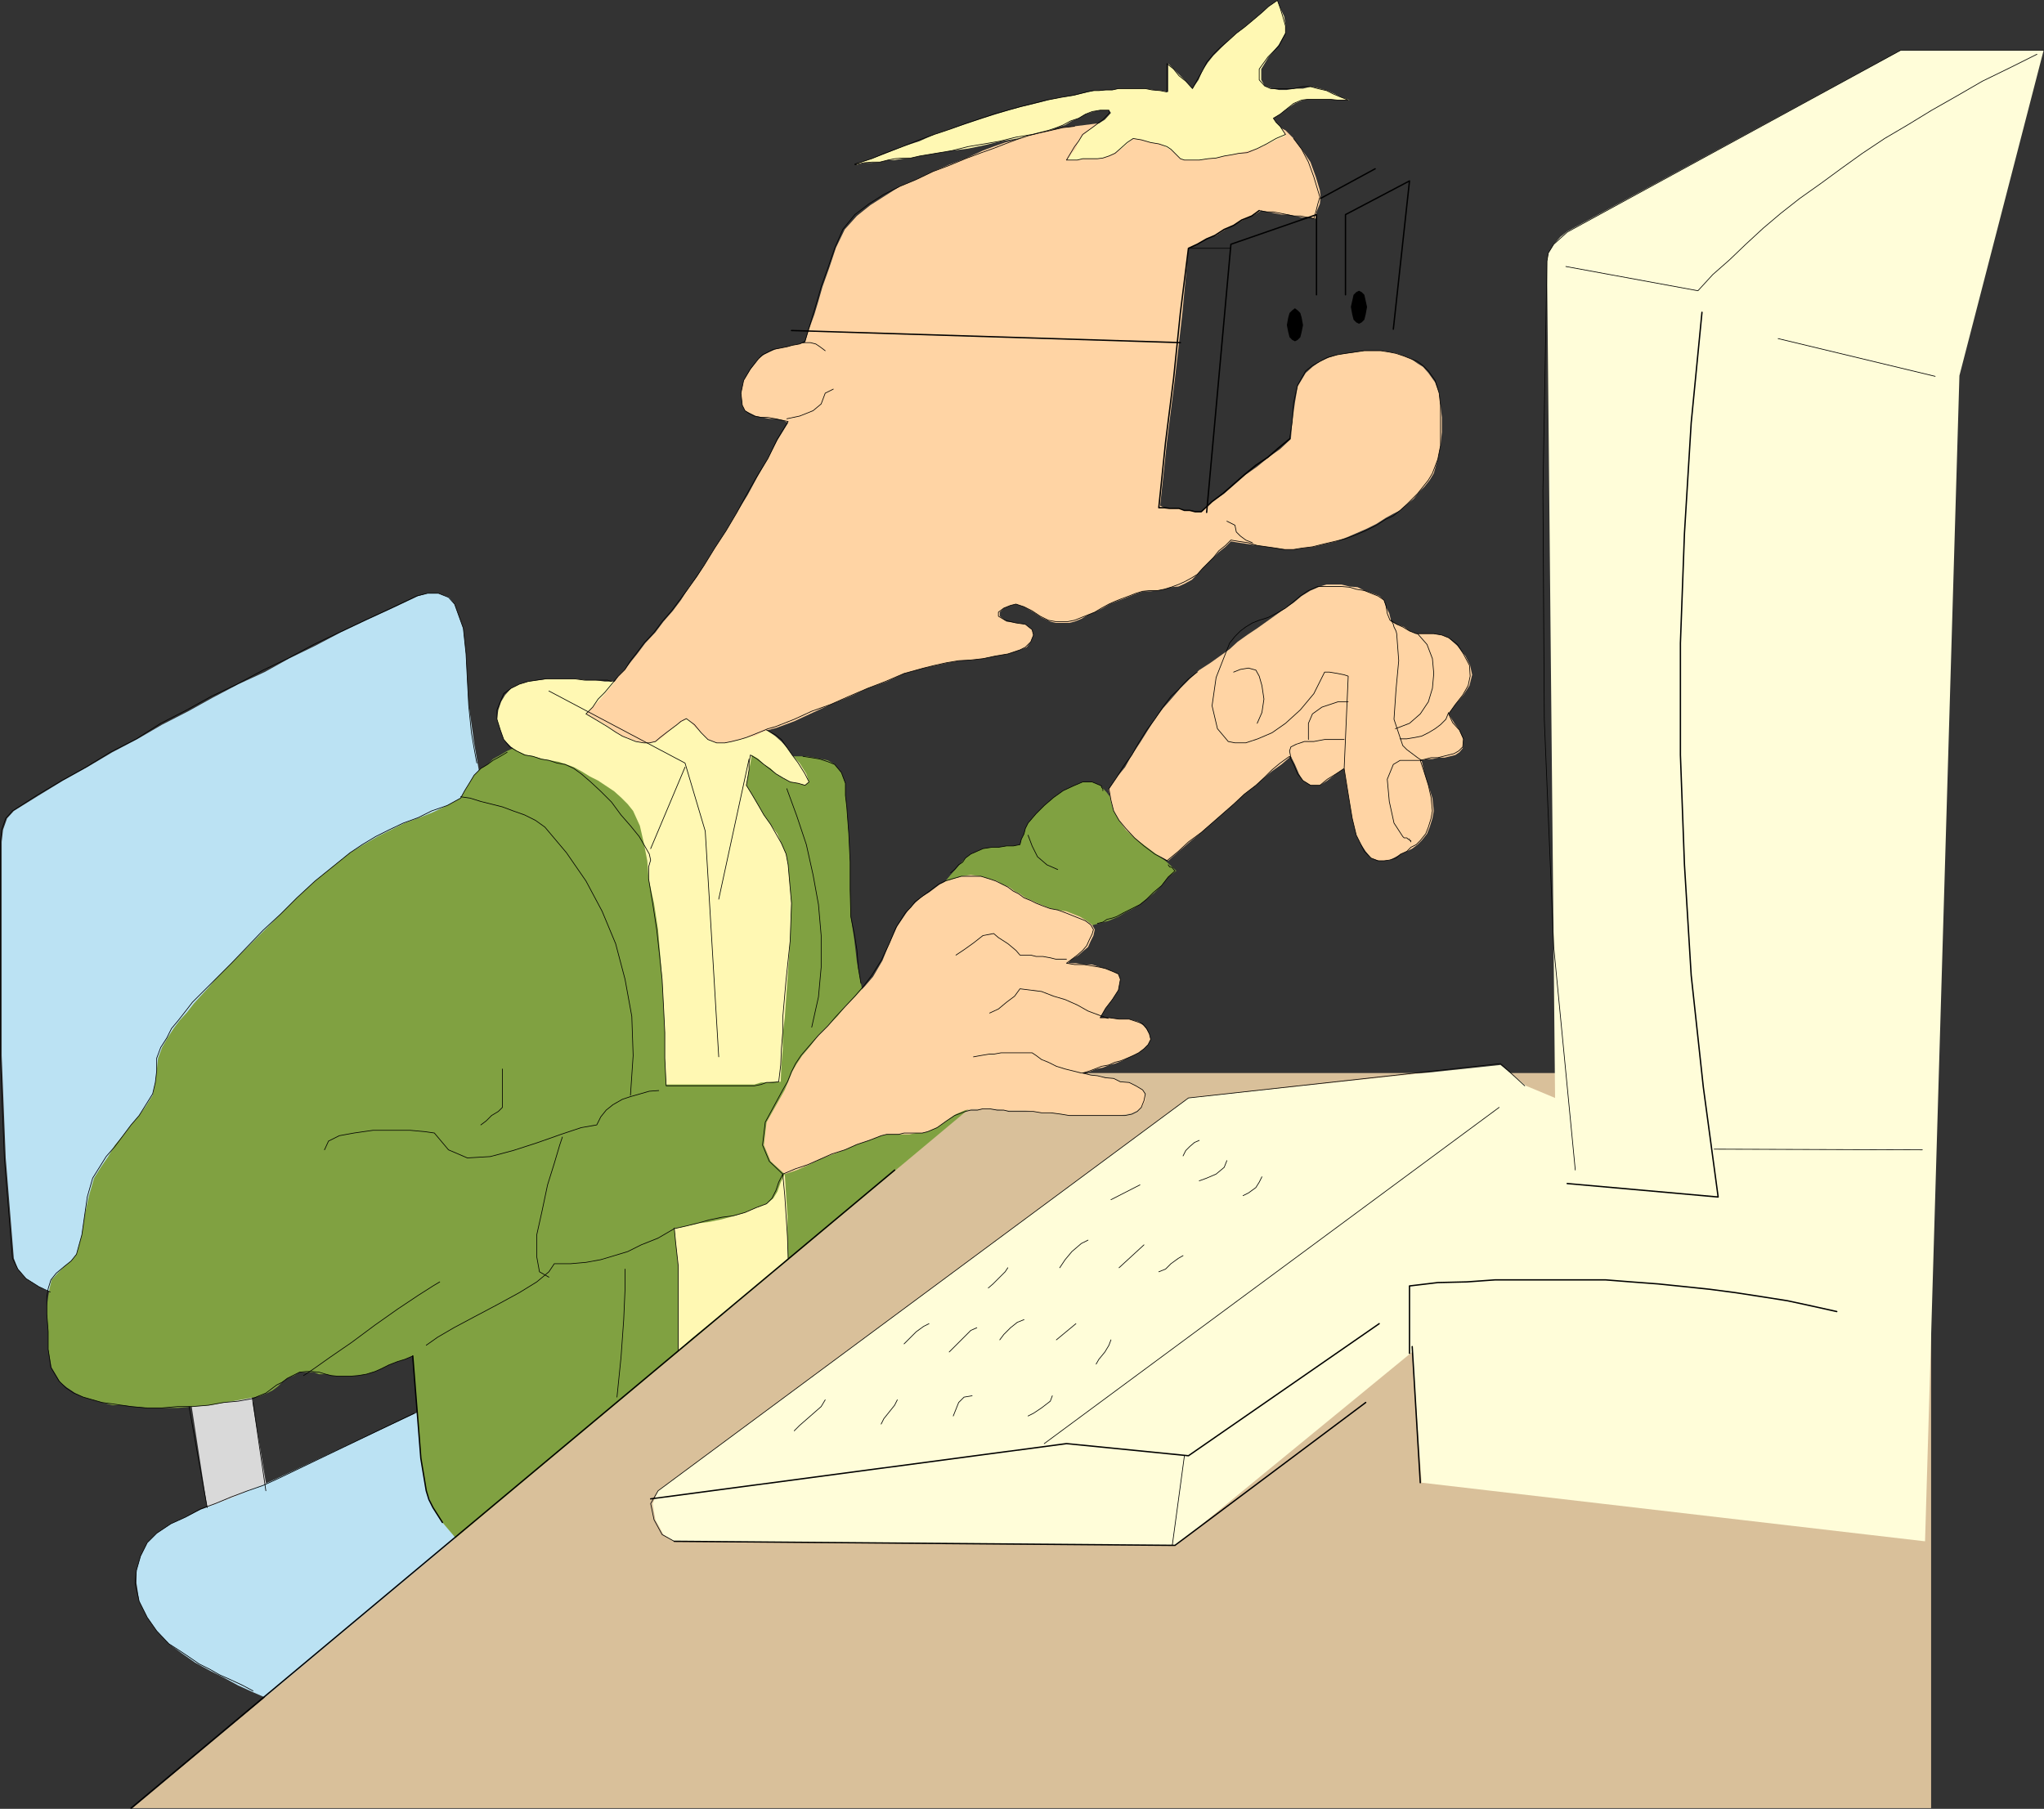
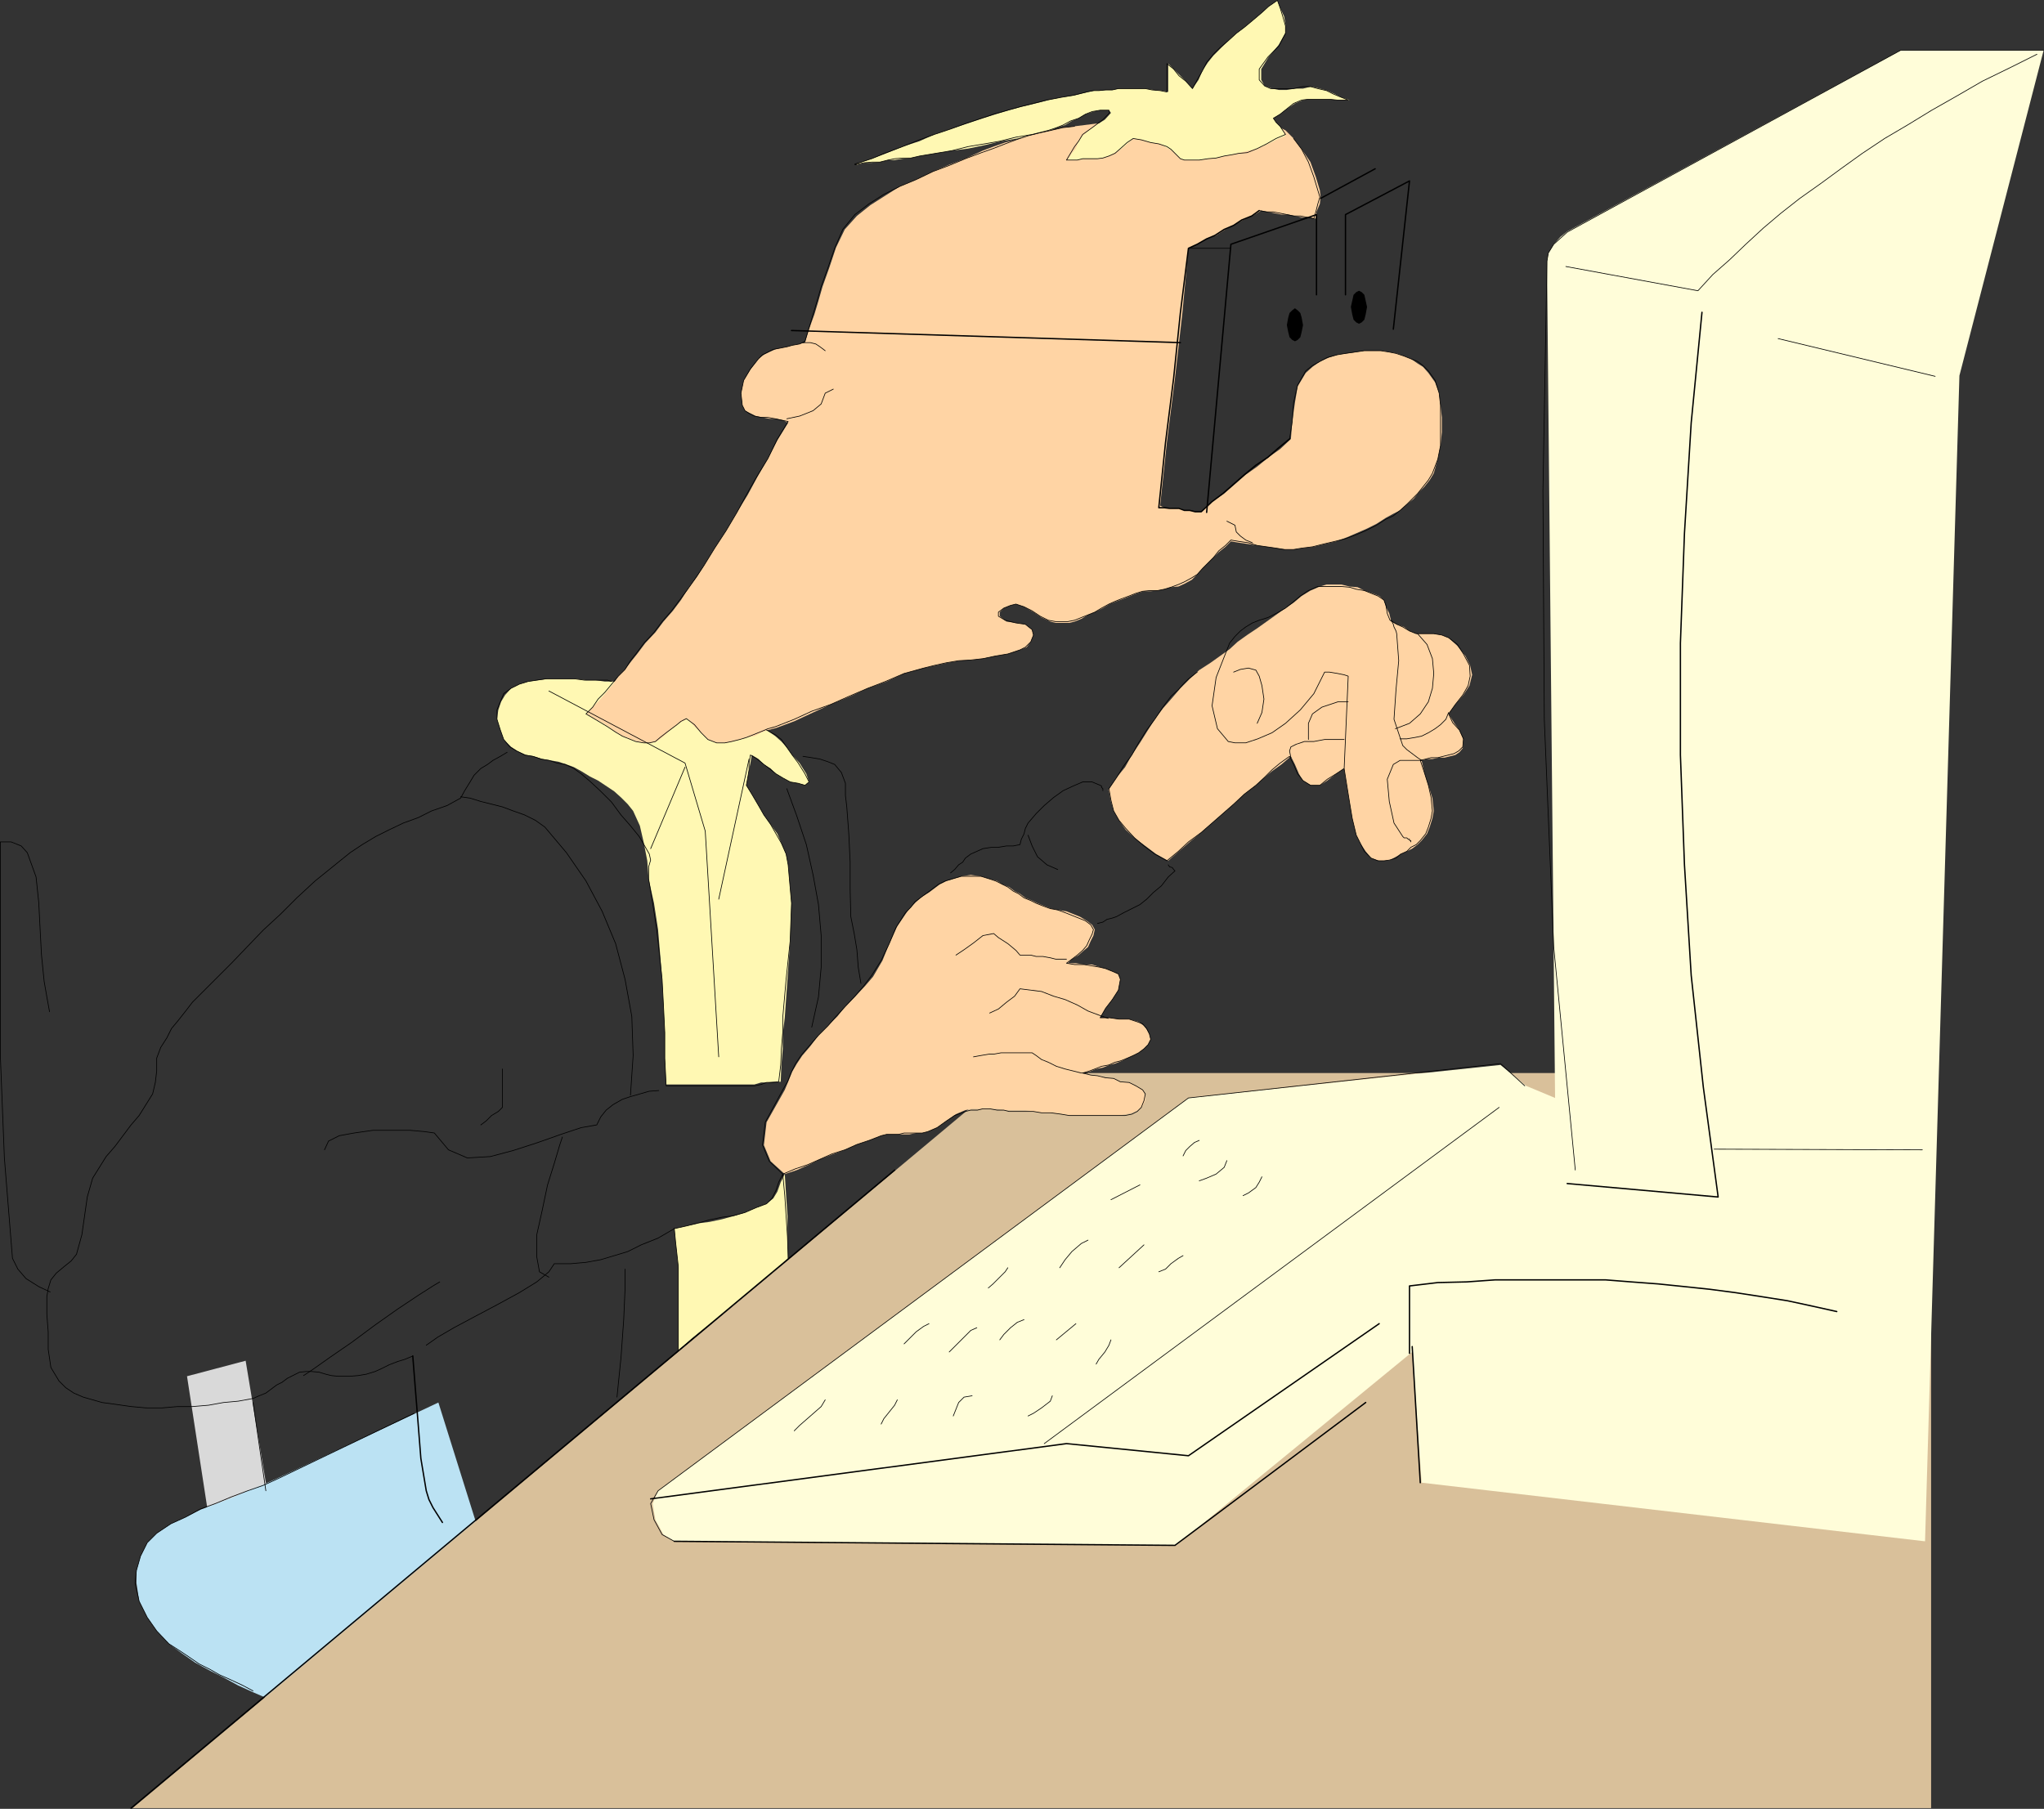
<svg xmlns="http://www.w3.org/2000/svg" xmlns:ns1="http://sodipodi.sourceforge.net/DTD/sodipodi-0.dtd" xmlns:ns2="http://www.inkscape.org/namespaces/inkscape" version="1.0" width="129.681mm" height="114.782mm" id="svg92" ns1:docname="Computer 03.wmf">
  <rect width="100%" height="100%" fill="#333333" stroke="none" />
  <ns1:namedview id="namedview92" pagecolor="#ffffff" bordercolor="#000000" borderopacity="0.25" ns2:showpageshadow="2" ns2:pageopacity="0.0" ns2:pagecheckerboard="0" ns2:deskcolor="#d1d1d1" ns2:document-units="mm" />
  <defs id="defs1">
    <pattern id="WMFhbasepattern" patternUnits="userSpaceOnUse" width="6" height="6" x="0" y="0" />
  </defs>
  <path style="fill:#d9d9d9;fill-opacity:1;fill-rule:evenodd;stroke:none" d="m 44.844,330.072 4.848,31.512 14.382,-4.04 -5.171,-31.189 z" id="path1" />
-   <path style="fill:#bbe2f3;fill-opacity:1;fill-rule:evenodd;stroke:none" d="m 0.404,204.507 v -2.586 l 0.323,-2.909 0.97,-2.747 1.616,-1.778 5.979,-3.717 5.818,-3.555 5.818,-3.232 5.979,-3.555 6.141,-3.232 5.818,-3.394 6.302,-3.232 5.818,-3.232 6.141,-3.232 6.302,-2.909 5.818,-3.232 6.302,-3.07 6.141,-3.232 6.141,-2.909 6.302,-2.909 6.141,-2.909 2.262,-0.646 h 2.586 l 2.586,0.97 1.293,1.616 2.101,5.818 0.646,6.141 0.323,6.302 0.323,5.818 1.293,9.211 1.616,9.373 0.646,8.726 -2.586,8.242 -4.525,7.272 -5.01,7.11 -4.848,6.787 -5.171,6.949 -5.333,6.787 -5.171,6.626 -5.494,6.464 -5.656,6.626 -5.818,6.141 -5.656,6.464 -5.818,6.302 -5.818,6.141 -5.979,6.141 -5.818,6.302 -5.818,6.141 -5.979,6.302 -1.293,0.97 -1.293,0.646 -1.616,0.323 -1.939,0.323 -1.616,-0.323 H 15.756 L 13.817,310.195 12.201,310.033 9.292,308.579 6.222,306.64 4.282,304.377 3.313,301.791 1.374,277.713 0.404,253.149 v -24.079 z" id="path2" />
  <path style="fill:#bbe2f3;fill-opacity:1;fill-rule:evenodd;stroke:none" d="m 67.63,409.418 -3.232,-1.939 -3.717,-1.616 -3.555,-1.616 -3.555,-1.939 -3.232,-1.616 -3.555,-1.939 -3.232,-2.262 -3.07,-2.262 -2.909,-3.07 -2.262,-3.232 -1.939,-3.878 -0.646,-4.363 v -3.07 l 0.97,-3.394 1.616,-3.232 2.262,-2.262 3.394,-2.262 3.555,-1.616 3.555,-1.778 3.878,-1.454 3.878,-1.454 3.555,-1.616 4.04,-1.616 3.555,-1.616 38.138,-17.938 11.15,35.552 -48.642,37.653 v 0 z" id="path3" />
-   <path style="fill:#80a141;fill-opacity:1;fill-rule:evenodd;stroke:none" d="m 111.423,371.927 -2.586,-3.555 -2.747,-3.232 -2.262,-3.555 -1.616,-4.04 -1.293,-7.757 -0.646,-8.242 -0.646,-8.08 -0.646,-8.242 -1.939,0.808 -1.616,0.485 -2.101,0.808 -1.939,0.97 -1.454,0.646 -2.101,0.646 -1.939,0.323 -1.939,0.162 h -1.616 -1.293 l -1.616,-0.162 -1.293,-0.323 h -1.616 l -1.293,-0.485 h -1.778 -1.616 l -1.293,0.808 -1.616,0.646 -1.293,0.97 -0.97,0.97 -1.293,0.97 -1.293,0.646 -1.616,0.646 -1.293,0.323 -3.555,0.646 -3.717,0.646 -3.555,0.646 -3.878,0.323 -3.717,0.323 H 39.188 35.31 l -3.555,-0.323 -2.262,-0.323 h -2.586 l -2.424,-0.646 -2.262,-0.646 -2.262,-0.646 -1.939,-0.97 -1.939,-1.293 -1.616,-1.293 -2.101,-3.555 -0.808,-4.363 v -4.202 l -0.323,-4.202 v -1.939 l 0.323,-2.262 0.323,-1.939 0.485,-2.101 1.454,-1.616 1.616,-1.616 1.616,-1.293 1.293,-1.616 1.293,-4.686 0.646,-4.525 0.97,-4.525 1.293,-4.525 1.616,-2.586 1.778,-2.586 1.616,-2.747 1.939,-2.262 1.939,-2.586 1.939,-2.262 1.616,-2.262 1.616,-2.586 0.646,-3.07 0.323,-2.747 0.323,-3.07 0.97,-2.586 1.293,-2.262 1.454,-2.262 1.454,-1.939 1.778,-1.939 1.616,-2.101 1.616,-1.778 1.939,-2.101 1.616,-1.939 3.878,-3.878 3.878,-3.878 4.04,-4.04 3.878,-3.878 3.878,-3.878 4.363,-4.04 4.202,-3.394 4.202,-3.394 3.232,-1.939 3.394,-1.939 3.232,-1.616 3.232,-1.616 3.555,-1.293 3.232,-1.293 3.394,-1.616 3.232,-1.778 0.97,-1.778 1.293,-2.101 0.97,-1.616 1.616,-1.616 1.616,-0.97 1.293,-1.293 1.778,-0.97 1.616,-0.97 1.454,-0.646 1.939,-0.646 1.616,-0.323 1.778,-0.323 h 3.555 3.555 3.717 3.555 l 3.555,0.323 h 3.555 l 3.555,0.323 4.04,0.323 3.555,0.323 3.555,0.323 3.555,0.323 h 3.717 l 3.555,0.323 3.555,0.323 3.555,0.323 3.555,0.323 h 1.616 2.101 1.939 1.616 l 1.939,0.323 1.616,0.323 1.616,0.323 1.616,0.97 1.616,1.939 0.97,2.586 v 2.909 l 0.323,2.747 0.485,6.464 0.323,6.464 v 6.949 l 0.162,6.464 0.808,5.333 0.646,5.494 0.97,5.171 0.97,5.171 2.909,-4.525 2.586,-4.525 2.909,-4.525 2.586,-4.525 3.07,-4.686 3.232,-4.525 3.232,-3.878 3.555,-4.04 1.293,-0.97 1.454,-0.646 1.454,-0.646 2.101,-0.323 h 1.616 l 1.939,-0.323 h 1.616 l 1.616,-0.323 0.323,-1.293 0.646,-1.293 0.323,-1.293 0.646,-1.293 1.939,-2.262 1.939,-1.939 2.262,-1.939 2.262,-1.616 2.424,-1.131 2.262,-0.97 h 2.262 l 1.939,0.808 1.616,1.778 1.293,1.778 0.97,1.616 1.293,1.616 0.97,1.616 1.454,1.616 0.97,1.616 1.616,1.616 1.939,1.939 1.939,1.616 1.939,1.616 2.262,2.101 -1.939,1.454 -1.616,2.101 -1.616,1.616 -1.939,1.616 -1.616,1.293 -1.616,0.97 -1.939,0.97 -1.616,0.97 -2.262,0.97 -2.424,0.646 -2.262,0.646 -2.262,0.808 -3.232,5.818 -3.717,6.141 -3.232,5.818 -3.232,5.979 -3.232,6.141 -3.232,5.818 -3.394,5.979 -3.232,5.818 -7.434,6.302 -7.434,6.464 -7.918,6.302 -7.595,6.141 -7.434,6.464 -7.434,6.302 -7.595,6.464 -7.434,6.141 -7.918,6.464 -7.434,6.302 -7.595,6.464 -7.595,6.302 -7.434,6.464 -7.757,6.141 -7.595,6.626 z" id="path4" />
  <path style="fill:#d9c09a;fill-opacity:1;fill-rule:evenodd;stroke:none" d="M 31.754,433.659 242.642,257.351 H 463.064 V 433.659 H 31.754 Z" id="path5" />
  <path style="fill:#fff8b3;fill-opacity:1;fill-rule:evenodd;stroke:none" d="m 119.503,170.248 0.646,-1.939 0.97,-1.616 1.454,-1.616 1.939,-0.97 2.101,-0.646 2.424,-0.323 2.262,-0.323 h 2.262 2.262 2.262 l 2.424,0.323 h 2.262 l 2.262,0.323 h 1.939 l 2.262,0.323 1.939,0.323 2.262,0.646 2.101,0.323 2.262,0.646 1.939,0.323 2.909,0.97 3.232,0.97 2.909,0.97 3.394,0.97 2.747,1.293 3.07,1.293 2.909,1.293 2.909,1.293 2.101,1.454 1.454,1.293 1.454,1.616 1.131,1.616 1.778,1.939 1.616,2.586 0.646,1.939 -0.97,0.808 -1.616,-0.485 -1.939,-0.323 -1.778,-0.97 -1.616,-0.97 -1.293,-1.293 -1.616,-0.97 -1.293,-1.293 -1.616,-0.97 -0.323,1.939 -0.323,1.616 -0.323,1.939 -0.323,1.778 1.293,2.101 1.616,2.747 1.293,2.262 1.616,2.262 1.616,2.262 0.97,2.262 1.131,2.586 0.485,2.586 0.808,9.211 -0.323,9.05 -0.646,9.211 -0.646,9.211 -0.485,3.878 v 3.555 l -0.323,3.878 -0.162,4.04 h -1.778 l -1.293,0.162 h -1.616 l -1.616,0.485 h -2.586 -2.586 -2.586 -2.586 -2.747 -2.909 -2.586 -2.586 l -0.323,-6.302 v -6.141 l -0.323,-6.626 -0.323,-6.141 -0.485,-6.141 -0.485,-5.818 -0.97,-6.302 -1.293,-5.818 -0.323,-4.363 -0.808,-4.202 -0.97,-4.202 -1.616,-3.555 -1.293,-1.616 -1.616,-1.616 -1.616,-1.454 -1.939,-1.293 -1.939,-1.293 -1.939,-0.97 -2.101,-1.293 -1.778,-0.97 -1.778,-0.646 -1.939,-0.646 -1.939,-0.323 -1.939,-0.323 -1.939,-0.646 -1.939,-0.323 -2.101,-0.97 -1.454,-0.97 -1.778,-1.778 -0.808,-2.262 -0.808,-2.586 0.323,-2.262 z" id="path6" />
  <path style="fill:#fff8b3;fill-opacity:1;fill-rule:evenodd;stroke:none" d="m 161.681,294.519 0.323,3.394 0.323,2.909 0.323,3.232 v 2.909 4.363 4.202 4.202 4.202 l 3.232,-2.909 3.232,-2.586 3.717,-2.909 3.232,-2.586 3.232,-2.747 3.232,-2.747 3.394,-2.747 3.07,-2.909 -0.162,-5.171 v -5.01 l -0.323,-4.848 -0.323,-5.171 -0.97,1.939 -0.808,2.262 -0.97,1.616 -1.616,1.293 -2.586,0.97 -2.586,1.131 -2.586,0.808 -2.909,0.808 -3.07,0.646 -2.586,0.323 -2.909,0.646 -2.909,0.646 v 0 z" id="path7" />
  <path style="fill:#ffd4a4;fill-opacity:1;fill-rule:evenodd;stroke:none" d="m 188.183,281.591 -3.394,-3.07 -1.616,-3.878 0.646,-5.494 4.363,-7.757 0.808,-1.939 0.97,-2.424 1.131,-1.939 1.293,-1.939 1.939,-2.262 1.939,-2.586 2.262,-2.262 2.262,-2.262 1.939,-2.424 2.262,-2.262 2.424,-2.586 1.939,-2.262 2.262,-3.878 1.616,-4.04 1.939,-4.202 2.424,-3.555 1.131,-1.293 0.97,-0.97 1.454,-1.293 1.616,-0.97 1.293,-0.97 1.293,-0.97 1.616,-0.808 1.616,-0.485 1.939,-0.646 2.262,-0.323 2.424,0.323 2.101,0.646 1.778,0.485 1.293,0.808 1.616,0.646 1.293,0.97 1.293,0.646 1.293,0.97 1.616,0.646 1.293,0.646 1.616,0.646 1.616,0.646 1.616,0.323 2.101,0.323 1.616,0.646 1.616,0.646 1.616,0.97 1.293,0.97 0.646,1.131 -0.323,1.454 -0.646,1.293 -0.646,1.454 -0.97,0.808 -1.293,1.131 -1.616,0.97 -0.97,0.97 h 1.939 l 1.939,0.323 h 1.939 l 1.939,0.646 1.293,0.323 1.616,0.646 1.454,0.646 0.485,1.293 -0.485,2.586 -1.454,2.262 -1.616,2.101 -1.293,2.262 h 2.262 l 2.262,0.323 h 2.424 l 2.262,0.646 1.293,0.97 0.646,0.808 0.646,1.131 0.323,1.293 -0.646,1.293 -0.97,0.97 -1.293,0.97 -1.293,0.646 -1.454,0.646 -1.293,0.646 -1.616,0.646 -1.293,0.323 -1.616,0.646 -1.616,0.323 -1.616,0.646 -1.616,0.323 1.939,0.485 1.939,0.162 1.616,0.485 1.939,0.162 1.939,0.808 1.778,0.162 1.616,0.808 1.616,0.97 0.646,1.293 v 1.293 l -0.646,1.293 -0.97,0.97 -1.616,0.646 -1.454,0.323 -1.616,0.323 h -1.293 -1.616 -1.616 -1.293 -1.616 -1.939 -2.262 l -1.939,-0.323 -2.424,-0.323 h -2.262 l -2.262,-0.323 -1.939,-0.323 h -2.262 -1.616 -1.293 l -1.616,-0.323 h -1.293 -1.778 -1.616 -1.293 l -1.616,0.323 -2.262,0.97 -2.262,1.616 -2.262,1.616 -2.262,0.97 -1.293,0.323 h -1.454 l -1.616,0.323 h -1.293 -1.293 -1.616 -1.293 l -1.293,0.323 -2.909,1.131 -2.909,0.97 -2.909,1.293 -3.07,1.131 -2.909,1.131 -2.586,1.293 -2.909,1.293 z" id="path8" />
  <path style="fill:#ffd4a4;fill-opacity:1;fill-rule:evenodd;stroke:none" d="m 265.751,189.478 1.939,-2.909 2.101,-2.586 1.616,-2.909 1.939,-2.909 1.616,-2.586 1.939,-3.07 1.939,-2.586 2.262,-2.586 1.939,-2.262 2.262,-2.262 2.262,-2.101 2.747,-1.778 2.262,-1.616 2.262,-1.616 1.939,-1.778 2.262,-1.616 2.424,-1.616 2.262,-1.616 2.262,-1.616 2.262,-1.616 1.939,-1.293 1.939,-1.616 2.101,-1.293 2.262,-0.97 1.616,-0.485 h 1.939 1.616 l 1.939,0.485 1.939,0.162 1.616,0.808 1.939,0.646 1.616,0.646 1.131,0.97 0.485,1.616 0.808,1.616 0.485,1.939 1.293,0.646 1.778,0.646 1.293,0.97 1.616,0.646 h 1.939 2.262 l 1.939,0.323 1.616,0.646 2.101,1.939 1.939,2.424 1.131,2.262 0.485,2.262 -0.646,2.586 -1.454,2.262 -1.939,2.262 -1.616,2.262 1.293,2.101 1.293,1.778 0.97,2.262 -0.162,2.101 -0.808,0.97 -0.97,0.646 -1.293,0.323 -1.293,0.323 h -1.293 l -1.616,0.323 h -1.293 l -1.293,0.323 0.646,2.909 0.97,3.07 0.97,3.07 0.323,3.07 -0.323,1.778 -0.646,2.101 -0.646,1.616 -1.293,1.616 -0.97,0.97 -1.293,0.97 -1.293,0.646 -1.454,0.646 -1.131,0.646 -1.454,0.808 -1.293,0.162 h -1.293 l -1.939,-0.646 -1.293,-1.616 -1.293,-1.939 -0.97,-1.939 -0.97,-4.04 -0.646,-3.878 -0.646,-3.878 -0.646,-4.202 -1.939,1.293 -2.101,1.616 -1.778,1.131 h -2.101 l -1.939,-1.131 -0.97,-1.616 -0.97,-2.262 -0.97,-1.939 -2.262,1.939 -2.262,1.616 -1.939,1.616 -1.939,1.778 -2.747,2.101 -2.586,2.424 -2.586,2.262 -2.586,2.262 -2.586,2.262 -2.747,2.262 -2.586,2.262 -2.586,2.262 -2.909,-1.616 -2.586,-1.939 -2.586,-1.939 -2.101,-1.939 -1.616,-2.262 -1.293,-2.262 -0.646,-2.262 -0.485,-2.586 v 0 z" id="path9" />
  <path style="fill:#ffd4a4;fill-opacity:1;fill-rule:evenodd;stroke:none" d="m 154.732,178.166 h 1.293 l 1.454,-0.323 1.293,-0.97 1.293,-1.131 0.97,-0.97 1.293,-0.97 1.293,-0.808 1.293,-0.646 1.616,1.939 1.616,1.454 1.616,1.616 2.101,0.808 h 1.939 l 1.939,-0.323 1.616,-0.485 1.616,-0.485 1.939,-0.323 1.616,-0.808 1.616,-0.646 1.939,-0.485 4.363,-1.616 4.525,-2.101 4.202,-1.939 4.686,-1.939 4.202,-1.939 4.525,-1.616 4.202,-1.939 4.686,-1.293 2.909,-0.646 2.909,-0.646 2.909,-0.485 2.909,-0.162 2.586,-0.323 3.07,-0.646 2.909,-0.485 2.909,-0.97 1.616,-0.646 0.97,-1.293 0.646,-1.616 -0.323,-1.293 -1.616,-1.293 -2.262,-0.323 -2.262,-0.323 -1.616,-1.293 v -0.97 l 0.97,-0.97 1.616,-0.646 1.293,-0.323 1.939,0.646 2.262,1.293 1.939,1.293 2.101,0.97 1.293,0.323 h 1.616 1.616 l 1.293,-0.323 1.616,-0.646 1.616,-0.97 1.616,-0.646 1.939,-0.97 1.616,-0.97 1.616,-0.646 1.778,-0.646 1.616,-0.646 1.616,-0.646 1.616,-0.485 h 1.616 l 1.616,-0.162 1.616,-0.323 1.616,-0.485 1.778,-0.162 1.454,-0.646 1.778,-0.97 1.293,-1.293 1.293,-1.454 1.293,-1.293 1.293,-1.293 1.293,-1.293 1.616,-1.293 1.293,-1.293 1.939,0.323 2.262,0.323 2.101,0.323 2.262,0.323 2.262,0.323 2.262,0.323 h 1.939 l 2.262,-0.323 2.586,-0.323 2.586,-0.646 2.747,-0.646 2.586,-0.97 2.262,-0.97 2.586,-1.131 2.262,-1.131 2.262,-1.454 1.778,-0.97 1.616,-0.808 1.616,-1.454 1.616,-1.293 1.293,-1.616 1.293,-1.293 1.293,-1.616 0.97,-1.616 0.97,-3.394 0.646,-3.232 0.323,-3.232 v -3.555 l -0.323,-2.909 -0.323,-2.909 -0.97,-2.586 -1.616,-2.262 -1.293,-1.454 -1.293,-0.808 -1.616,-1.131 -1.616,-0.646 -1.778,-0.646 -1.778,-0.323 -1.778,-0.323 h -1.939 -2.262 l -1.939,0.323 -2.262,0.323 -2.262,0.323 -1.939,0.646 -2.262,0.97 -1.778,1.293 -1.616,1.454 -1.939,3.232 -0.646,3.878 -0.646,4.525 -0.323,4.202 -2.586,2.424 -2.747,1.939 -2.747,2.262 -2.747,1.939 -2.586,2.262 -2.586,2.262 -2.909,1.939 -2.586,2.424 h -1.454 l -1.293,-0.323 h -1.293 l -0.97,-0.485 h -1.293 l -1.293,-0.162 h -1.293 l -0.97,-0.485 1.616,-15.191 1.939,-15.352 1.778,-15.675 1.454,-15.514 2.101,-0.97 2.262,-1.293 2.262,-0.808 2.262,-1.454 1.939,-0.97 2.262,-1.293 2.262,-0.97 2.101,-1.293 1.616,0.323 1.616,0.323 1.616,0.323 h 1.616 l 1.616,0.323 1.616,0.323 h 1.616 l 1.778,0.323 0.162,-1.616 0.808,-1.939 0.162,-1.616 -0.162,-1.616 -0.97,-3.232 -1.293,-3.555 -2.101,-3.07 -1.939,-2.586 -0.97,-0.97 -0.97,-0.97 -1.293,-0.646 -1.293,-0.97 -1.454,-0.323 -1.131,-0.646 -1.616,-0.323 h -1.293 l -5.333,-0.323 h -5.171 -5.656 l -5.171,0.323 -5.171,0.323 -5.494,0.646 -5.333,0.323 -5.171,0.646 -2.909,0.323 -2.747,0.646 -2.909,0.646 -2.586,0.646 -2.909,0.97 -2.586,0.646 -2.747,0.97 -2.586,0.97 -3.878,1.778 -4.202,1.616 -3.878,1.616 -4.04,1.939 -3.878,1.616 -3.555,2.262 -3.555,2.262 -3.232,2.586 -2.909,3.232 -2.101,4.363 -1.616,4.848 -1.616,4.525 -0.97,3.394 -0.97,3.232 -1.293,3.555 -0.97,3.232 -1.293,0.323 -1.778,0.323 -1.131,0.323 -1.616,0.323 -1.293,0.323 -1.454,0.646 -1.293,0.646 -1.293,0.97 -1.939,2.586 -1.616,2.586 -0.646,3.07 0.323,2.909 0.646,1.293 1.293,0.646 1.293,0.646 1.616,0.323 1.616,0.323 h 1.616 l 1.616,0.323 1.293,0.646 -2.586,4.202 -2.262,4.363 -2.586,4.525 -2.262,4.202 -2.586,4.202 -2.586,4.363 -2.747,4.202 -2.586,4.202 -1.616,2.586 -1.939,2.586 -1.939,3.07 -1.939,2.586 -2.262,2.586 -1.939,2.586 -2.424,2.586 -1.939,2.586 -1.293,1.616 -1.616,2.101 -1.616,1.616 -1.293,1.939 -1.616,1.939 -1.616,1.939 -1.616,1.616 -1.454,1.616 1.778,1.131 1.939,0.97 1.616,0.97 1.616,1.293 1.616,0.97 1.939,0.646 1.616,0.646 1.939,0.323 z" id="path10" />
  <path style="fill:#fff8b3;fill-opacity:1;fill-rule:evenodd;stroke:none" d="m 205.313,39.35 3.717,-1.293 3.878,-1.454 3.555,-1.454 4.04,-1.293 3.555,-1.616 3.878,-1.293 3.878,-1.293 3.878,-1.293 3.07,-0.97 3.232,-0.97 2.909,-0.808 3.394,-0.808 3.07,-0.808 3.07,-0.646 3.232,-0.485 3.232,-0.808 1.616,-0.323 h 1.293 l 1.616,-0.162 h 1.293 l 1.616,-0.323 h 1.454 1.616 1.616 1.616 l 1.939,0.323 1.939,0.162 1.616,0.323 V 20.604 18.988 16.887 15.271 l 1.293,1.293 1.616,1.616 1.293,1.293 1.616,1.778 1.454,-2.101 0.97,-2.262 1.293,-1.939 1.293,-1.616 1.939,-1.939 1.616,-1.616 1.939,-1.778 1.939,-1.454 1.939,-1.616 2.101,-1.778 1.778,-1.616 2.101,-1.454 0.646,1.778 0.97,2.101 0.323,1.939 v 1.939 l -1.616,2.909 -2.424,2.909 -1.778,2.909 v 2.586 l 0.808,1.454 1.778,0.646 1.616,0.323 h 1.939 l 1.939,-0.323 h 1.939 l 1.939,-0.485 2.101,0.485 1.778,0.485 1.778,0.808 1.616,0.808 1.939,0.646 h -1.293 -1.616 l -1.454,-0.162 h -1.616 -1.131 -1.454 -1.293 l -1.293,0.162 -1.939,0.808 -1.939,1.293 -1.616,1.293 -1.616,0.97 0.646,0.97 0.97,0.97 0.646,0.97 0.646,1.293 -2.262,0.97 -1.939,0.97 -2.424,1.131 -2.262,0.485 -1.939,0.485 -1.939,0.485 -1.939,0.323 -1.616,0.485 -1.939,0.162 -1.939,0.323 h -2.101 -1.939 l -0.97,-0.323 -0.97,-0.97 -0.97,-0.97 -0.97,-0.485 -1.939,-1.131 -2.262,-0.323 -1.939,-0.646 -2.262,-0.323 -1.454,1.293 -1.293,1.131 -1.616,0.97 -1.454,0.808 -1.454,0.485 -0.97,0.162 h -1.293 -1.293 -1.293 l -0.97,0.323 h -1.293 -1.293 l 0.97,-1.616 0.97,-1.131 0.646,-1.778 0.97,-1.293 2.262,-1.939 3.07,-1.939 1.454,-1.616 -0.485,-0.646 h -2.101 l -1.616,0.323 -1.939,0.646 -1.616,0.97 -1.616,0.646 -1.616,0.97 -2.101,0.646 -1.454,0.646 -4.04,0.97 -3.878,0.97 -3.878,0.646 -4.04,0.97 -3.878,0.808 -3.878,0.485 -3.878,0.646 -3.878,0.646 -2.101,0.485 -1.939,0.162 -1.939,0.323 h -1.616 l -1.939,0.485 -1.939,0.162 h -1.616 l -1.939,0.485 v 0 z" id="path11" />
  <path style="fill:#fffdd9;fill-opacity:1;fill-rule:evenodd;stroke:none" d="m 157.802,357.544 127.179,-94.214 74.821,-7.918 6.141,5.01 6.949,2.909 -1.939,-200.71 0.323,-1.939 1.293,-2.101 1.616,-1.778 1.616,-1.293 79.992,-43.471 h 34.259 l -20.2,78.054 -8.242,279.571 -120.715,-14.059 -2.262,-31.351 -56.56,46.38 -120.392,-0.97 -2.586,-1.616 -1.939,-3.555 -0.646,-3.878 1.293,-3.07 z" id="path12" />
  <path style="fill:none;stroke:#000000;stroke-width:0.162px;stroke-linecap:round;stroke-linejoin:round;stroke-miterlimit:4;stroke-dasharray:none;stroke-opacity:1" d="M 63.751,357.544 60.681,336.374" id="path13" />
-   <path style="fill:none;stroke:#000000;stroke-width:0.162px;stroke-linecap:round;stroke-linejoin:round;stroke-miterlimit:4;stroke-dasharray:none;stroke-opacity:1" d="m 45.329,337.344 4.363,24.24" id="path14" />
-   <path style="fill:none;stroke:#000000;stroke-width:0.162px;stroke-linecap:round;stroke-linejoin:round;stroke-miterlimit:4;stroke-dasharray:none;stroke-opacity:1" d="M 12.039,309.872 9.292,308.579 6.222,306.64 4.282,304.377 2.99,301.791 1.05,277.713 0.081,253.149 v -24.402 -24.24 -2.586 l 0.323,-2.909 0.97,-2.747 1.616,-1.778 5.818,-3.717 5.979,-3.555 5.818,-3.232 5.818,-3.555 6.302,-3.232 5.818,-3.717 6.302,-3.232 5.818,-3.232 6.141,-2.909 6.302,-3.394 5.818,-2.747 6.302,-3.394 6.141,-2.909 6.141,-2.909 6.302,-2.909 6.141,-2.909 2.586,-0.646 h 2.586 l 2.424,0.97 1.454,1.616 2.101,5.818 0.646,6.141 0.323,6.302 0.323,6.141 0.323,3.232 0.323,3.232 0.646,3.717 0.646,3.555" id="path15" />
+   <path style="fill:none;stroke:#000000;stroke-width:0.162px;stroke-linecap:round;stroke-linejoin:round;stroke-miterlimit:4;stroke-dasharray:none;stroke-opacity:1" d="M 12.039,309.872 9.292,308.579 6.222,306.64 4.282,304.377 2.99,301.791 1.05,277.713 0.081,253.149 v -24.402 -24.24 -2.586 h 2.586 l 2.424,0.97 1.454,1.616 2.101,5.818 0.646,6.141 0.323,6.302 0.323,6.141 0.323,3.232 0.323,3.232 0.646,3.717 0.646,3.555" id="path15" />
  <path style="fill:none;stroke:#000000;stroke-width:0.162px;stroke-linecap:round;stroke-linejoin:round;stroke-miterlimit:4;stroke-dasharray:none;stroke-opacity:1" d="m 60.681,405.54 -2.424,-1.293 -2.747,-1.293 -2.909,-1.293 -2.262,-1.293 -2.586,-1.293 -2.586,-1.778 -2.424,-1.616 -2.262,-1.454 -2.909,-3.07 -2.262,-3.232 -1.939,-3.878 -0.97,-4.363 0.323,-3.07 0.97,-3.394 1.616,-3.232 2.262,-2.262 3.394,-2.262 3.555,-1.616 3.555,-1.939 3.555,-1.293 3.878,-1.616 3.878,-1.454 3.717,-1.293 3.555,-1.616 32.643,-15.675" id="path16" />
  <path style="fill:none;stroke:#000000;stroke-width:0.162px;stroke-linecap:round;stroke-linejoin:round;stroke-miterlimit:4;stroke-dasharray:none;stroke-opacity:1" d="m 280.133,207.416 0.323,0.485 0.646,0.162 0.323,0.485 0.323,0.323 -1.616,1.454 -1.616,2.101 -1.939,1.616 -1.616,1.616 -1.616,1.293 -1.939,0.97 -1.939,0.97 -1.778,0.97 -0.97,0.323 -1.293,0.323 -0.97,0.646 -1.293,0.323" id="path17" />
  <path style="fill:none;stroke:#000000;stroke-width:0.162px;stroke-linecap:round;stroke-linejoin:round;stroke-miterlimit:4;stroke-dasharray:none;stroke-opacity:1" d="m 227.937,209.355 0.97,-0.808 0.97,-1.131 0.97,-0.646 0.646,-0.97 1.293,-0.97 1.454,-0.646 1.454,-0.646 2.101,-0.323 h 1.616 l 1.939,-0.323 h 1.616 l 1.616,-0.323 0.323,-1.293 0.646,-1.293 0.323,-1.293 0.646,-1.293 1.939,-2.262 1.939,-1.939 2.262,-1.939 2.262,-1.616 2.424,-1.131 2.262,-0.97 h 2.262 l 1.939,0.808 0.323,0.162 v 0.323 l 0.323,0.323 v 0.485" id="path18" />
  <path style="fill:none;stroke:#000000;stroke-width:0.162px;stroke-linecap:round;stroke-linejoin:round;stroke-miterlimit:4;stroke-dasharray:none;stroke-opacity:1" d="m 192.546,181.398 2.101,0.323 1.939,0.323 1.939,0.646 1.616,0.646 1.616,1.939 0.97,2.586 v 2.909 l 0.323,2.747 0.485,6.464 0.323,6.787 v 6.626 l 0.162,6.464 0.808,4.04 0.646,3.878 0.323,4.202 0.646,3.878" id="path19" />
  <path style="fill:none;stroke:#000000;stroke-width:0.162px;stroke-linecap:round;stroke-linejoin:round;stroke-miterlimit:4;stroke-dasharray:none;stroke-opacity:1" d="m 98.98,325.224 -1.939,0.808 -1.616,0.485 -2.101,0.808 -1.939,0.97 -1.454,0.646 -2.101,0.646 -1.939,0.323 -1.939,0.162 h -1.616 -1.293 l -1.616,-0.162 -1.293,-0.323 -1.616,-0.485 -1.778,-0.162 h -1.293 l -1.616,0.162 -1.616,0.808 -1.293,0.646 -1.293,0.97 -1.293,0.646 -1.293,0.97 -1.293,0.97 -1.616,0.646 -1.454,0.646 -3.555,0.646 -3.555,0.323 -3.555,0.646 -3.878,0.323 h -3.555 l -3.717,0.323 H 34.986 l -3.555,-0.323 -2.262,-0.323 -2.262,-0.323 -2.424,-0.323 -2.262,-0.646 -2.262,-0.646 -2.262,-0.97 -1.939,-1.293 -1.616,-1.616 -1.939,-3.232 -0.646,-4.363 v -4.202 l -0.323,-4.202 v -2.262 -1.939 l 0.323,-1.939 0.646,-2.101 1.293,-1.616 1.939,-1.616 1.616,-1.293 1.293,-1.616 1.293,-4.686 0.646,-4.525 0.646,-4.525 1.293,-4.525 1.616,-2.586 1.616,-2.586 2.101,-2.424 1.939,-2.586 1.939,-2.586 1.939,-2.262 1.616,-2.586 1.616,-2.586 0.646,-2.747 0.323,-2.747 v -3.07 l 0.97,-2.586 1.454,-2.262 1.131,-2.262 1.616,-1.939 1.778,-2.262 1.616,-2.101 1.939,-1.939 1.616,-1.616 1.939,-1.939 3.878,-3.878 3.717,-3.878 3.878,-4.04 4.202,-3.878 3.878,-3.878 4.363,-4.04 4.202,-3.394 4.202,-3.394 2.909,-1.939 3.232,-1.939 3.232,-1.616 3.394,-1.616 3.555,-1.293 3.232,-1.616 3.717,-1.293 3.232,-1.778 0.97,-1.778 1.293,-2.101 0.97,-1.616 1.616,-1.616 1.616,-0.97 1.293,-0.97 1.778,-0.97 1.616,-0.97" id="path20" />
  <path style="fill:none;stroke:#000000;stroke-width:0.323px;stroke-linecap:round;stroke-linejoin:round;stroke-miterlimit:4;stroke-dasharray:none;stroke-opacity:1" d="m 106.09,365.139 -1.131,-1.778 -1.131,-1.778 -0.97,-1.939 -0.646,-2.101 -1.293,-7.757 -0.646,-8.242 -0.646,-8.08 -0.646,-8.242" id="path21" />
  <path style="fill:none;stroke:#000000;stroke-width:0.323px;stroke-linecap:round;stroke-linejoin:round;stroke-miterlimit:4;stroke-dasharray:none;stroke-opacity:1" d="M 31.431,433.659 214.524,280.622" id="path22" />
  <path style="fill:none;stroke:#000000;stroke-width:0.162px;stroke-linecap:round;stroke-linejoin:round;stroke-miterlimit:4;stroke-dasharray:none;stroke-opacity:1" d="m 183.82,175.096 2.101,1.131 1.454,1.131 1.454,2.101 1.131,1.616 1.454,1.939 1.616,2.586 0.97,1.939 -0.97,0.808 -1.616,-0.485 -1.939,-0.323 -1.778,-0.97 -1.616,-0.97 -1.616,-1.293 -1.293,-0.97 -1.616,-1.293 -1.616,-0.97 -0.323,1.939 v 1.616 l -0.323,1.939 -0.323,1.778 1.293,2.101 1.616,2.747 1.293,2.262 1.616,2.262 1.293,2.262 1.293,2.262 1.131,2.586 0.485,2.586 0.808,9.211 -0.323,9.05 -0.97,9.211 -0.808,9.211 v 3.555 l -0.323,3.878 -0.162,3.878 -0.485,4.04 -1.293,0.162 h -1.616 l -1.293,0.485 -1.616,0.323 h -2.586 -2.586 -2.909 -2.747 -2.586 -2.586 -2.586 -2.586 l -0.323,-6.626 v -6.141 l -0.323,-6.626 -0.323,-6.141 -0.646,-6.141 -0.646,-5.818 -0.97,-6.302 -0.97,-5.818 v -2.909 l 0.485,-1.616 -0.323,-1.454 -1.293,-2.262 -1.131,-1.939 -2.101,-2.586 -2.262,-2.586 -2.262,-3.07 -2.586,-2.586 -2.424,-2.262 -2.262,-1.939 -1.778,-1.293 -2.101,-0.97 -1.939,-0.323 -1.939,-0.646 -1.939,-0.323 -1.939,-0.646 -1.939,-0.323 -1.939,-0.97 -1.616,-0.97 -1.454,-1.778 -0.808,-2.262 -0.808,-2.586 v -2.262 l 0.808,-1.939 0.808,-1.939 1.778,-1.293 1.939,-0.97 2.101,-0.646 2.101,-0.323 2.262,-0.323 h 2.262 2.262 2.262 l 2.424,0.323 h 2.262 1.293 0.97 0.97 l 0.97,0.323" id="path23" />
  <path style="fill:none;stroke:#000000;stroke-width:0.162px;stroke-linecap:round;stroke-linejoin:round;stroke-miterlimit:4;stroke-dasharray:none;stroke-opacity:1" d="m 161.681,294.519 0.323,3.394 0.323,2.909 0.323,2.909 v 3.232 4.363 4.202 4.202 4.202" id="path24" />
  <path style="fill:none;stroke:#000000;stroke-width:0.162px;stroke-linecap:round;stroke-linejoin:round;stroke-miterlimit:4;stroke-dasharray:none;stroke-opacity:1" d="m 187.698,281.591 -0.97,1.939 -0.646,1.939 -0.97,1.939 -1.293,1.293 -2.586,0.97 -2.586,1.131 -2.909,0.808 -2.586,0.323 -3.07,0.646 -2.909,0.808 -2.586,0.646 -2.909,0.646 -3.878,2.262 -4.04,1.616 -3.232,1.616 -3.232,0.97 -3.232,0.97 -3.555,0.646 -3.717,0.323 h -3.878 l -1.293,1.939 -2.909,2.424 -4.202,2.586 -5.333,2.909 -5.494,2.909 -4.848,2.586 -3.878,2.262 -2.747,1.939" id="path25" />
  <path style="fill:none;stroke:#000000;stroke-width:0.162px;stroke-linecap:round;stroke-linejoin:round;stroke-miterlimit:4;stroke-dasharray:none;stroke-opacity:1" d="m 188.991,301.791 -0.162,-5.171 -0.323,-5.01 -0.323,-4.848 -0.485,-5.171" id="path26" />
  <path style="fill:none;stroke:#000000;stroke-width:0.162px;stroke-linecap:round;stroke-linejoin:round;stroke-miterlimit:4;stroke-dasharray:none;stroke-opacity:1" d="m 187.698,281.591 -3.232,-3.07 -1.616,-3.878 0.646,-5.494 4.202,-7.757 1.131,-1.939 0.97,-2.424 0.97,-1.939 1.293,-1.939 1.939,-2.262 2.262,-2.586 2.262,-2.262 1.939,-2.262 2.262,-2.424 2.262,-2.424 2.101,-2.424 1.939,-2.586 2.262,-3.555 1.939,-4.04 1.616,-3.878 2.262,-3.555 1.293,-1.293 0.97,-1.293 1.293,-0.97 1.778,-1.293 1.293,-0.97 1.293,-0.97 1.616,-0.808 1.616,-0.485 2.262,-0.646 h 2.262 2.424 l 2.101,0.646 1.454,0.485 1.616,0.808 1.293,0.646 1.293,0.97 1.293,0.646 1.293,0.97 1.616,0.646 1.293,0.646 1.616,0.646 1.778,0.646 1.778,0.323 1.778,0.646 1.616,0.646 1.616,0.646 1.616,0.646 1.293,0.97 0.646,1.131 -0.323,1.131 -0.646,1.293 -0.646,1.454 -0.97,1.131 -1.293,1.131 -1.293,0.97 -1.293,0.97 1.939,0.323 h 2.262 l 1.939,0.323 1.939,0.323 1.293,0.323 1.616,0.646 1.454,0.646 0.485,1.293 -0.485,2.586 -1.454,2.262 -1.616,2.101 -1.293,2.262 h 2.262 l 2.262,0.323 h 2.424 l 1.939,0.646 1.293,0.485 0.97,1.131 0.646,1.293 0.323,1.293 -0.646,1.293 -0.97,0.97 -1.293,0.97 -1.293,0.646 -1.454,0.646 -1.616,0.646 -1.293,0.323 -1.454,0.646 -1.778,0.323 -1.616,0.646 -1.293,0.485 -1.616,0.485 1.939,0.485 1.616,0.162 1.939,0.485 1.939,0.162 1.616,0.808 2.101,0.162 1.616,0.808 1.616,0.97 0.646,0.97 -0.323,1.616 -0.646,1.616 -0.97,0.97 -1.293,0.646 -1.616,0.323 h -1.454 -1.616 -1.293 -1.616 -1.616 -1.616 -1.939 -2.262 l -1.939,-0.323 -2.424,-0.323 h -2.262 l -1.939,-0.323 h -2.262 -1.939 -1.616 l -1.293,-0.323 h -1.616 l -1.778,-0.323 h -1.616 l -1.293,0.323 h -1.616 l -1.293,0.323 -2.586,0.97 -1.939,1.293 -2.262,1.616 -2.262,0.97 -1.293,0.323 h -1.454 -1.616 -1.293 l -1.293,0.323 h -1.616 -1.293 l -1.293,0.323 -2.909,1.131 -2.909,0.97 -2.909,1.293 -3.07,0.97 -2.909,1.293 -2.909,1.293 -2.909,0.97 -3.07,1.293" id="path27" />
  <path style="fill:none;stroke:#000000;stroke-width:0.162px;stroke-linecap:round;stroke-linejoin:round;stroke-miterlimit:4;stroke-dasharray:none;stroke-opacity:1" d="m 287.082,161.198 -2.101,1.616 -1.293,1.293 -1.131,1.293 -1.778,1.616 -1.939,2.586 -1.939,2.909 -1.939,2.586 -1.939,3.07 -1.616,2.909 -1.939,2.586 -1.778,2.909 -1.778,2.586 0.485,2.747 0.646,2.586 1.293,2.262 1.616,1.939 2.101,2.262 2.262,1.939 2.586,1.939 2.909,1.616 2.747,-2.262 2.424,-2.262 3.07,-2.262 2.586,-2.262 2.586,-2.262 2.586,-2.262 2.586,-2.424 2.747,-2.101 1.939,-1.778 1.939,-1.939 1.939,-1.616 2.262,-1.616 0.97,1.939 0.97,2.262 1.293,1.616 1.778,1.131 h 2.262 l 1.778,-1.454 2.101,-1.293 1.939,-1.293 0.646,4.04 0.646,4.04 0.646,3.878 0.97,4.04 0.97,1.939 0.97,1.939 1.616,1.616 1.616,0.646 h 1.454 l 1.293,-0.162 1.616,-0.485 1.131,-0.97 1.454,-0.646 0.97,-0.97 1.293,-0.646 0.97,-0.97 1.293,-1.616 0.646,-1.616 0.646,-2.101 0.323,-1.778 -0.323,-3.232 -0.646,-2.909 -0.97,-3.07 -0.97,-2.909 1.293,-0.323 1.293,-0.323 h 1.616 l 1.293,-0.323 1.293,-0.323 1.293,-0.323 1.131,-0.646 0.97,-0.97 0.162,-1.939 -0.97,-2.101 -1.616,-1.778 -0.97,-2.101 1.616,-2.262 1.778,-2.262 1.293,-2.262 0.485,-2.262 -0.162,-2.586 -1.454,-2.747 -1.454,-2.262 -2.101,-1.616 -1.616,-0.646 -1.939,-0.323 h -2.262 -1.939 l -1.616,-0.646 -1.616,-0.97 -1.454,-0.646 -1.616,-0.97 -0.646,-1.616 -0.323,-1.939 -0.485,-1.293 -1.454,-0.97 -1.616,-0.646 -1.616,-0.646 -1.939,-0.323 -1.616,-0.485 -1.939,-0.162 h -1.939 -1.616 -2.101 l -2.262,0.97 -1.939,1.293 -1.939,1.616 -1.616,1.293 -2.262,1.293 -1.939,0.97 -2.101,0.646 -1.616,0.646 -1.616,0.97 -1.293,0.97 -1.293,1.293 -1.293,1.616 -3.232,8.242 -0.97,6.787 1.293,5.494 2.586,3.07 1.616,0.323 h 2.586 l 2.909,-0.97 3.394,-1.454 3.232,-2.262 3.555,-3.232 3.232,-3.878 2.586,-5.171 h 1.131 l 1.939,0.323 1.616,0.323 0.97,0.323 -0.97,22.139" id="path28" />
  <path style="fill:none;stroke:#000000;stroke-width:0.162px;stroke-linecap:round;stroke-linejoin:round;stroke-miterlimit:4;stroke-dasharray:none;stroke-opacity:1" d="m 301.949,50.501 1.778,0.323 h 1.616 l 1.616,0.323 1.616,0.323 1.616,0.323 h 1.616 l 1.616,0.323 1.616,0.323 0.485,-1.616 0.485,-1.939 0.485,-1.616 -0.485,-1.616 -0.97,-3.232 -1.293,-3.555 -1.616,-3.07 -1.939,-2.586" id="path29" />
  <path style="fill:none;stroke:#000000;stroke-width:0.323px;stroke-linecap:round;stroke-linejoin:round;stroke-miterlimit:4;stroke-dasharray:none;stroke-opacity:1" d="m 309.221,105.284 -2.586,2.101 -2.586,2.262 -2.909,1.939 -2.747,2.262 -2.586,2.262 -2.586,2.262 -2.586,1.939 -2.586,2.424 h -1.454 l -1.293,-0.323 h -1.293 l -1.293,-0.485 h -1.293 -0.97 l -1.293,-0.162 h -1.293 l 1.616,-15.675 1.939,-15.352 1.616,-15.675 1.939,-15.514 2.101,-0.97 2.262,-1.293 1.939,-0.808 2.262,-1.454 2.262,-0.97 1.939,-1.293 2.424,-0.97 1.778,-1.293" id="path30" />
  <path style="fill:none;stroke:#000000;stroke-width:0.162px;stroke-linecap:round;stroke-linejoin:round;stroke-miterlimit:4;stroke-dasharray:none;stroke-opacity:1" d="m 257.671,30.3 -2.909,0.323 -2.747,0.646 -2.909,0.646 -2.586,0.646 -2.909,0.97 -2.586,0.97 -2.909,1.131 -2.747,0.97 -3.878,1.454 -3.878,1.616 -3.878,1.454 -4.04,1.939 -3.878,1.616 -3.878,1.939 -3.555,2.262 -3.394,2.586 -2.909,3.555 -1.939,4.525 -1.616,4.686 -1.616,4.525 -0.97,3.394 -0.97,3.232 -0.97,3.232 -0.97,3.232 -1.293,0.646 -1.778,0.323 -1.131,0.323 -1.616,0.323 -1.778,0.323 -1.293,0.646 -1.293,0.646 -0.97,0.97 -1.939,2.424 -1.616,2.747 -0.646,3.07 0.323,2.909 0.646,1.293 0.97,0.646 1.293,0.646 1.616,0.323 h 1.616 l 1.778,0.323 1.454,0.323 1.616,0.323 -2.586,4.202 -2.262,4.686 -2.586,4.202 -2.586,4.525 -2.262,4.202 -2.586,4.363 -2.747,4.202 -2.586,4.202 -1.939,2.909 -1.939,2.747 -1.939,2.586 -1.939,2.586 -2.262,2.586 -1.939,2.586 -2.424,2.586 -1.939,2.586 -1.293,1.616 -1.293,2.101 -1.616,1.616 -1.616,1.939 -1.616,1.939 -1.616,1.616 -1.293,1.939 -1.616,1.616 1.939,1.131 1.616,0.97 1.616,0.97 1.939,1.293 1.616,0.97 1.616,0.646 1.616,0.646 1.939,0.323 h 1.293 l 1.454,-0.323 1.131,-0.97 1.454,-1.131 1.293,-0.97 1.293,-0.97 0.97,-0.808 1.293,-0.646 1.939,1.454 1.616,1.939 1.616,1.616 2.101,0.808 h 1.939 l 1.616,-0.323 1.939,-0.485 1.616,-0.485 1.616,-0.646 1.616,-0.646 1.939,-0.808 1.778,-0.485 4.525,-1.778 4.202,-1.939 4.525,-1.616 4.363,-1.939 4.525,-1.939 4.202,-1.616 4.525,-1.939 4.686,-1.293 2.586,-0.646 2.909,-0.646 2.909,-0.485 2.909,-0.162 2.909,-0.323 3.07,-0.646 2.909,-0.485 2.909,-0.97 1.293,-0.646 1.293,-1.293 0.646,-1.616 -0.323,-1.293 -1.616,-1.293 -2.262,-0.323 -2.586,-0.646 -1.616,-0.97 v -0.97 l 1.293,-0.97 1.616,-0.646 1.293,-0.323 1.939,0.646 1.939,0.97 1.939,1.293 1.939,0.97 1.778,0.323 h 1.616 1.293 l 1.616,-0.323 1.616,-0.646 1.616,-0.646 1.616,-0.646 1.616,-0.97 1.778,-0.97 1.454,-0.646 1.616,-0.646 1.778,-0.646 1.616,-0.646 1.616,-0.485 1.616,-0.162 h 1.939 l 1.616,-0.323 1.616,-0.485 1.778,-0.646 1.454,-0.646 1.778,-0.97 1.293,-0.808 1.293,-1.454 1.293,-1.293 1.293,-1.293 1.293,-1.616 1.616,-1.293 1.293,-1.293 1.939,0.323 2.262,0.323 2.101,0.646 2.262,0.323 2.262,0.323 1.939,0.323 h 2.262 l 1.939,-0.323 2.586,-0.323 2.586,-0.646 2.747,-0.646 2.586,-0.646 2.586,-0.97 2.262,-0.97 2.586,-1.293 2.262,-1.454 1.778,-0.808 1.616,-1.293 1.616,-1.454 1.293,-1.293 1.293,-1.293 1.293,-1.616 1.293,-1.616 0.97,-1.616 1.293,-3.394 0.646,-3.232 v -3.232 -3.555 -2.909 l -0.323,-2.909 -0.97,-3.07 -1.616,-2.262 -1.293,-1.293 -1.293,-0.97 -1.616,-0.646 -1.616,-0.646 -1.939,-0.646 -1.616,-0.323 -2.101,-0.323 h -1.616 -2.262 l -2.262,0.323 -2.262,0.323 -1.939,0.323 -2.424,0.646 -1.778,0.97 -1.778,0.97 -1.616,1.293 -1.939,3.394 -0.97,4.202 -0.323,4.525 -0.646,4.202" id="path31" />
  <path style="fill:none;stroke:#000000;stroke-width:0.162px;stroke-linecap:round;stroke-linejoin:round;stroke-miterlimit:4;stroke-dasharray:none;stroke-opacity:1" d="m 204.989,39.35 4.04,-1.293 3.555,-1.454 3.878,-1.454 4.04,-1.616 3.555,-1.293 3.878,-1.293 3.555,-1.293 3.878,-1.293 2.909,-0.97 3.394,-0.97 2.909,-0.808 3.232,-0.808 3.232,-0.808 3.394,-0.646 2.909,-0.485 3.232,-0.808 1.616,-0.323 h 1.293 l 1.616,-0.162 h 1.616 l 1.454,-0.323 h 1.616 1.293 1.616 1.939 l 1.616,0.323 1.939,0.162 1.616,0.323 V 20.604 18.503 16.887 15.271 l 1.616,1.293 1.293,1.616 1.616,1.293 1.616,1.778 1.131,-2.101 1.293,-2.262 0.97,-1.939 1.616,-1.939 1.616,-1.616 1.939,-1.616 1.939,-1.778 1.939,-1.454 1.939,-1.616 2.101,-1.778 1.778,-1.616 2.101,-1.454 0.646,1.778 0.646,2.101 0.646,2.262 v 1.778 l -1.616,3.07 -2.586,2.586 -2.101,2.909 v 2.586 l 1.293,1.454 1.454,0.646 h 1.616 1.939 1.939 l 2.262,-0.485 h 1.778 l 1.778,0.485 2.101,0.485 1.616,0.808 1.939,0.808 1.616,0.646 h -1.293 -1.293 l -1.616,-0.162 h -1.454 -1.131 -1.778 -1.293 l -1.293,0.162 -1.939,0.808 -1.616,1.293 -1.616,1.293 -1.616,0.97 0.646,0.97 0.97,0.97 0.646,0.97 0.646,0.97 -2.262,0.97 -2.262,1.293 -2.262,1.131 -2.424,0.97 -1.939,0.162 -1.616,0.323 -1.939,0.323 -1.939,0.485 -1.939,0.162 -2.101,0.323 h -1.616 -1.939 l -0.97,-0.323 -0.97,-0.97 -1.293,-1.293 -0.97,-0.646 -1.939,-0.646 -1.939,-0.323 -2.262,-0.646 -1.939,-0.323 -1.454,0.97 -1.616,1.454 -1.293,1.131 -1.454,0.646 -1.454,0.485 -1.293,0.162 h -1.293 -0.97 -1.293 l -1.293,0.323 h -1.293 -1.293 l 0.97,-1.616 0.97,-1.616 0.97,-1.293 0.97,-1.616 2.262,-1.616 2.586,-1.939 1.616,-1.616 -0.162,-0.646 h -2.101 l -1.939,0.323 -1.616,0.646 -1.616,0.97 -1.939,0.646 -1.778,0.97 -1.616,0.646 -1.939,0.646 -3.878,0.97 -3.878,0.646 -3.878,0.97 -3.717,0.646 -3.878,0.646 -3.878,0.97 -3.878,0.646 -3.878,0.646 -2.101,0.485 h -1.939 l -1.939,0.162 -1.616,0.323 -1.939,0.485 h -1.939 l -1.939,0.162 -2.101,0.485" id="path32" />
  <path style="fill:none;stroke:#000000;stroke-width:0.162px;stroke-linecap:round;stroke-linejoin:round;stroke-miterlimit:4;stroke-dasharray:none;stroke-opacity:1" d="m 161.681,369.664 -2.909,-1.616 -1.939,-3.555 -0.808,-3.878 1.778,-3.07 127.179,-94.214 74.821,-8.242 5.818,5.333" id="path33" />
  <path style="fill:none;stroke:#000000;stroke-width:0.162px;stroke-linecap:round;stroke-linejoin:round;stroke-miterlimit:4;stroke-dasharray:none;stroke-opacity:1" d="m 377.74,280.622 -5.171,-53.49 -2.262,-54.621 -0.323,-54.783 0.97,-55.106 0.323,-1.939 1.293,-2.101 1.616,-1.454 1.616,-1.454 79.992,-43.633 h 34.259" id="path34" />
  <path style="fill:none;stroke:#000000;stroke-width:0.323px;stroke-linecap:round;stroke-linejoin:round;stroke-miterlimit:4;stroke-dasharray:none;stroke-opacity:1" d="m 340.572,355.605 -1.939,-32.644" id="path35" />
  <path style="fill:none;stroke:#000000;stroke-width:0.323px;stroke-linecap:round;stroke-linejoin:round;stroke-miterlimit:4;stroke-dasharray:none;stroke-opacity:1" d="m 327.482,336.374 -45.733,34.26 -120.069,-0.97" id="path36" />
  <path style="fill:none;stroke:#000000;stroke-width:0.162px;stroke-linecap:round;stroke-linejoin:round;stroke-miterlimit:4;stroke-dasharray:none;stroke-opacity:1" d="m 110.453,191.094 2.262,0.323 2.586,0.808 2.586,0.646 2.586,0.646 2.586,0.97 2.747,0.97 2.586,1.293 2.262,1.616 5.171,6.141 4.686,6.787 3.878,7.272 3.232,7.757 2.262,8.565 1.616,8.888 0.323,9.373 -0.646,9.535" id="path37" />
  <path style="fill:none;stroke:#000000;stroke-width:0.162px;stroke-linecap:round;stroke-linejoin:round;stroke-miterlimit:4;stroke-dasharray:none;stroke-opacity:1" d="m 131.623,165.723 32.643,17.291 4.848,16.322 3.232,54.137" id="path38" />
  <path style="fill:none;stroke:#000000;stroke-width:0.162px;stroke-linecap:round;stroke-linejoin:round;stroke-miterlimit:4;stroke-dasharray:none;stroke-opacity:1" d="m 156.025,203.538 8.242,-19.554" id="path39" />
  <path style="fill:none;stroke:#000000;stroke-width:0.162px;stroke-linecap:round;stroke-linejoin:round;stroke-miterlimit:4;stroke-dasharray:none;stroke-opacity:1" d="m 179.618,182.044 -7.272,33.613" id="path40" />
  <path style="fill:none;stroke:#000000;stroke-width:0.162px;stroke-linecap:round;stroke-linejoin:round;stroke-miterlimit:4;stroke-dasharray:none;stroke-opacity:1" d="m 188.668,189.155 2.424,6.626 2.262,6.787 1.616,7.272 1.293,7.11 0.646,7.434 v 7.595 l -0.646,7.11 -1.616,7.272" id="path41" />
  <path style="fill:none;stroke:#000000;stroke-width:0.162px;stroke-linecap:round;stroke-linejoin:round;stroke-miterlimit:4;stroke-dasharray:none;stroke-opacity:1" d="m 115.301,269.794 1.293,-0.97 1.293,-1.293 1.616,-0.97 0.97,-0.97 v -9.211" id="path42" />
  <path style="fill:none;stroke:#000000;stroke-width:0.162px;stroke-linecap:round;stroke-linejoin:round;stroke-miterlimit:4;stroke-dasharray:none;stroke-opacity:1" d="m 157.964,261.553 -2.262,0.162 -2.262,0.646 -2.262,0.646 -1.939,0.646 -2.262,1.293 -1.616,1.293 -1.293,1.616 -0.97,1.939 -3.717,0.646 -4.848,1.616 -5.494,1.939 -5.979,1.939 -5.494,1.454 -5.494,0.323 -4.525,-1.939 -3.394,-4.04 -2.262,-0.323 -3.555,-0.323 h -4.202 -4.686 l -4.525,0.646 -3.555,0.646 -2.586,1.293 -0.97,2.101" id="path43" />
  <path style="fill:none;stroke:#000000;stroke-width:0.162px;stroke-linecap:round;stroke-linejoin:round;stroke-miterlimit:4;stroke-dasharray:none;stroke-opacity:1" d="m 134.855,272.703 -0.646,1.939 -1.293,4.363 -1.616,5.171 -1.293,6.141 -1.293,5.818 v 5.333 l 0.646,3.555 2.262,1.293" id="path44" />
  <path style="fill:none;stroke:#000000;stroke-width:0.162px;stroke-linecap:round;stroke-linejoin:round;stroke-miterlimit:4;stroke-dasharray:none;stroke-opacity:1" d="m 72.801,329.91 2.424,-1.616 3.878,-2.747 5.171,-3.555 5.656,-4.202 5.494,-3.878 4.848,-3.232 3.555,-2.262 1.616,-0.97" id="path45" />
  <path style="fill:none;stroke:#000000;stroke-width:0.323px;stroke-linecap:round;stroke-linejoin:round;stroke-miterlimit:4;stroke-dasharray:none;stroke-opacity:1" d="M 283.042,82.175 189.799,79.266" id="path46" />
  <path style="fill:none;stroke:#000000;stroke-width:0.323px;stroke-linecap:round;stroke-linejoin:round;stroke-miterlimit:4;stroke-dasharray:none;stroke-opacity:1" d="m 289.344,122.898 5.818,-64.318 20.523,-7.11 v 19.231" id="path47" />
  <path style="fill:none;stroke:#000000;stroke-width:0.323px;stroke-linecap:round;stroke-linejoin:round;stroke-miterlimit:4;stroke-dasharray:none;stroke-opacity:1" d="m 334.108,78.943 3.878,-35.552 -15.352,8.08 v 19.231" id="path48" />
  <path style="fill:none;stroke:#000000;stroke-width:0.323px;stroke-linecap:round;stroke-linejoin:round;stroke-miterlimit:4;stroke-dasharray:none;stroke-opacity:1" d="M 316.655,47.592 329.744,40.481" id="path49" />
  <path style="fill:none;stroke:#000000;stroke-width:0.162px;stroke-linecap:round;stroke-linejoin:round;stroke-miterlimit:4;stroke-dasharray:none;stroke-opacity:1" d="m 284.981,59.55 h 10.181" id="path50" />
  <path style="fill:#000000;fill-opacity:1;fill-rule:evenodd;stroke:none" d="m 310.514,73.933 0.646,0.485 0.646,0.646 0.323,1.131 0.323,1.778 -0.323,1.616 -0.323,1.293 -0.646,0.646 -0.646,0.323 -0.646,-0.323 -0.646,-0.646 -0.323,-1.293 -0.323,-1.616 0.323,-1.778 0.323,-1.131 0.646,-0.646 0.646,-0.485 z" id="path51" />
  <path style="fill:#000000;fill-opacity:1;fill-rule:evenodd;stroke:none" d="m 325.866,69.731 0.646,0.323 0.646,0.646 0.323,1.454 0.323,1.454 -0.323,1.778 -0.323,1.293 -0.646,0.646 -0.646,0.323 -0.646,-0.323 -0.646,-0.646 -0.323,-1.293 -0.323,-1.778 0.323,-1.454 0.323,-1.454 0.646,-0.646 z" id="path52" />
  <path style="fill:none;stroke:#000000;stroke-width:0.162px;stroke-linecap:round;stroke-linejoin:round;stroke-miterlimit:4;stroke-dasharray:none;stroke-opacity:1" d="m 188.668,100.436 3.07,-0.646 3.232,-1.293 1.939,-1.616 0.97,-2.586 1.939,-0.97" id="path53" />
  <path style="fill:none;stroke:#000000;stroke-width:0.162px;stroke-linecap:round;stroke-linejoin:round;stroke-miterlimit:4;stroke-dasharray:none;stroke-opacity:1" d="m 192.546,82.175 h 1.778 l 1.293,0.323 0.97,0.646 1.293,0.97" id="path54" />
  <path style="fill:none;stroke:#000000;stroke-width:0.162px;stroke-linecap:round;stroke-linejoin:round;stroke-miterlimit:4;stroke-dasharray:none;stroke-opacity:1" d="m 149.884,304.377 v 4.686 l -0.323,7.434 -0.646,9.05 -0.97,9.535" id="path55" />
  <path style="fill:none;stroke:#000000;stroke-width:0.162px;stroke-linecap:round;stroke-linejoin:round;stroke-miterlimit:4;stroke-dasharray:none;stroke-opacity:1" d="m 246.521,200.305 0.97,2.586 1.293,2.586 2.262,1.939 2.586,1.131" id="path56" />
  <path style="fill:none;stroke:#000000;stroke-width:0.162px;stroke-linecap:round;stroke-linejoin:round;stroke-miterlimit:4;stroke-dasharray:none;stroke-opacity:1" d="m 260.903,257.351 h -1.616 l -1.939,-0.485 -1.939,-0.485 -2.101,-0.646 -1.939,-0.97 -1.616,-0.646 -1.293,-0.97 -0.97,-0.646 h -1.939 -1.939 -1.939 -1.616 l -1.778,0.323 h -1.131 l -1.939,0.323 -1.778,0.323" id="path57" />
  <path style="fill:none;stroke:#000000;stroke-width:0.162px;stroke-linecap:round;stroke-linejoin:round;stroke-miterlimit:4;stroke-dasharray:none;stroke-opacity:1" d="m 265.751,244.261 -2.262,-0.808 -2.586,-0.97 -2.586,-1.454 -2.909,-1.293 -2.747,-0.808 -2.909,-1.131 -2.586,-0.323 -2.586,-0.323 -1.293,1.778 -1.939,1.454 -1.939,1.616 -2.101,0.97" id="path58" />
  <path style="fill:none;stroke:#000000;stroke-width:0.162px;stroke-linecap:round;stroke-linejoin:round;stroke-miterlimit:4;stroke-dasharray:none;stroke-opacity:1" d="m 255.732,230.04 h -1.293 -1.293 l -1.293,-0.323 -1.778,-0.323 h -1.616 l -1.293,-0.323 h -1.293 -1.293 l -0.97,-1.131 -1.939,-1.616 -2.262,-1.454 -1.131,-0.97 -2.586,0.485 -2.262,1.778 -2.262,1.616 -1.939,1.293" id="path59" />
  <path style="fill:none;stroke:#000000;stroke-width:0.162px;stroke-linecap:round;stroke-linejoin:round;stroke-miterlimit:4;stroke-dasharray:none;stroke-opacity:1" d="m 300.333,130.17 -1.616,-0.646 -1.293,-0.97 -0.97,-0.97 -0.323,-1.616 -1.939,-0.97" id="path60" />
  <path style="fill:none;stroke:#000000;stroke-width:0.162px;stroke-linecap:round;stroke-linejoin:round;stroke-miterlimit:4;stroke-dasharray:none;stroke-opacity:1" d="m 340.895,182.368 -0.97,-0.646 -1.293,-0.97 -1.293,-0.97 -0.97,-0.97 -2.101,-6.302 0.485,-7.11 0.646,-6.949 -0.485,-6.464 -0.162,-0.646 -0.485,-0.97 -0.162,-0.646 -0.485,-0.97" id="path61" />
  <path style="fill:none;stroke:#000000;stroke-width:0.162px;stroke-linecap:round;stroke-linejoin:round;stroke-miterlimit:4;stroke-dasharray:none;stroke-opacity:1" d="m 334.592,174.772 3.394,-1.293 2.586,-2.262 1.939,-2.909 0.97,-3.232 0.323,-3.555 -0.323,-3.555 -1.293,-3.394 -2.262,-2.586" id="path62" />
  <path style="fill:none;stroke:#000000;stroke-width:0.162px;stroke-linecap:round;stroke-linejoin:round;stroke-miterlimit:4;stroke-dasharray:none;stroke-opacity:1" d="m 347.359,170.894 -0.646,1.616 -1.293,1.293 -1.293,0.97 -1.616,0.97 -1.616,0.808 -1.616,0.323 -1.939,0.323 h -1.616" id="path63" />
  <path style="fill:none;stroke:#000000;stroke-width:0.162px;stroke-linecap:round;stroke-linejoin:round;stroke-miterlimit:4;stroke-dasharray:none;stroke-opacity:1" d="m 309.544,181.721 -0.323,-1.616 0.323,-0.97 1.293,-0.646 1.939,-0.646 h 2.262 l 2.586,-0.485 h 2.424 2.262" id="path64" />
  <path style="fill:none;stroke:#000000;stroke-width:0.162px;stroke-linecap:round;stroke-linejoin:round;stroke-miterlimit:4;stroke-dasharray:none;stroke-opacity:1" d="m 313.746,177.358 v -3.878 l 0.97,-2.262 2.262,-1.616 3.878,-1.293 h 2.424" id="path65" />
  <path style="fill:none;stroke:#000000;stroke-width:0.162px;stroke-linecap:round;stroke-linejoin:round;stroke-miterlimit:4;stroke-dasharray:none;stroke-opacity:1" d="m 295.808,161.198 1.616,-0.646 1.939,-0.323 1.778,0.485 0.808,1.454 0.646,2.262 0.485,3.232 -0.485,3.232 -1.131,2.586" id="path66" />
  <path style="fill:none;stroke:#000000;stroke-width:0.162px;stroke-linecap:round;stroke-linejoin:round;stroke-miterlimit:4;stroke-dasharray:none;stroke-opacity:1" d="m 340.895,182.368 h -1.616 -1.939 -1.616 l -1.616,0.97 -1.454,3.555 0.485,5.333 1.131,5.171 2.101,3.232 0.323,0.323 h 0.646 l 0.323,0.323 h 0.323 v 0.323 h 0.323 v 0.323" id="path67" />
  <path style="fill:none;stroke:#000000;stroke-width:0.162px;stroke-linecap:round;stroke-linejoin:round;stroke-miterlimit:4;stroke-dasharray:none;stroke-opacity:1" d="M 359.479,265.593 250.399,346.232" id="path68" />
  <path style="fill:none;stroke:#000000;stroke-width:0.323px;stroke-linecap:round;stroke-linejoin:round;stroke-miterlimit:4;stroke-dasharray:none;stroke-opacity:1" d="m 156.025,359.483 99.707,-13.251 29.25,2.909 45.733,-31.674" id="path69" />
-   <path style="fill:none;stroke:#000000;stroke-width:0.162px;stroke-linecap:round;stroke-linejoin:round;stroke-miterlimit:4;stroke-dasharray:none;stroke-opacity:1" d="m 284.012,349.141 -2.909,21.493" id="path70" />
  <path style="fill:none;stroke:#000000;stroke-width:0.323px;stroke-linecap:round;stroke-linejoin:round;stroke-miterlimit:4;stroke-dasharray:none;stroke-opacity:1" d="m 337.986,324.577 v -16.16 l 6.787,-0.808 6.949,-0.162 6.787,-0.485 h 6.464 6.949 6.464 6.626 l 6.141,0.485 6.464,0.485 6.302,0.646 6.141,0.646 6.141,0.808 6.302,0.97 6.141,0.97 5.979,1.293 5.818,1.293" id="path71" />
  <path style="fill:none;stroke:#000000;stroke-width:0.323px;stroke-linecap:round;stroke-linejoin:round;stroke-miterlimit:4;stroke-dasharray:none;stroke-opacity:1" d="m 408.12,74.902 -2.586,26.503 -1.616,26.503 -0.97,26.341 v 26.826 l 0.97,26.341 1.616,26.503 2.909,26.826 3.555,26.341 -36.198,-3.232" id="path72" />
  <path style="fill:none;stroke:#000000;stroke-width:0.162px;stroke-linecap:round;stroke-linejoin:round;stroke-miterlimit:4;stroke-dasharray:none;stroke-opacity:1" d="m 411.029,275.612 49.934,0.162" id="path73" />
  <path style="fill:none;stroke:#000000;stroke-width:0.162px;stroke-linecap:round;stroke-linejoin:round;stroke-miterlimit:4;stroke-dasharray:none;stroke-opacity:1" d="m 375.477,63.914 31.674,5.818 3.555,-3.878 4.04,-3.555 3.878,-3.717 4.202,-3.878 4.202,-3.555 4.525,-3.555 5.01,-3.555 4.848,-3.555 5.171,-3.717 5.333,-3.555 5.494,-3.232 5.818,-3.555 5.979,-3.394 6.141,-3.555 6.626,-3.232 6.464,-3.232" id="path74" />
  <path style="fill:none;stroke:#000000;stroke-width:0.162px;stroke-linecap:round;stroke-linejoin:round;stroke-miterlimit:4;stroke-dasharray:none;stroke-opacity:1" d="m 426.381,81.205 37.653,9.05" id="path75" />
  <path style="fill:none;stroke:#000000;stroke-width:0.162px;stroke-linecap:round;stroke-linejoin:round;stroke-miterlimit:4;stroke-dasharray:none;stroke-opacity:1" d="m 190.445,343.162 1.293,-1.293 2.586,-2.262 2.586,-2.262 0.97,-1.616" id="path76" />
  <path style="fill:none;stroke:#000000;stroke-width:0.162px;stroke-linecap:round;stroke-linejoin:round;stroke-miterlimit:4;stroke-dasharray:none;stroke-opacity:1" d="m 211.292,341.546 0.646,-1.293 1.293,-1.616 1.293,-1.616 0.646,-1.293" id="path77" />
  <path style="fill:none;stroke:#000000;stroke-width:0.162px;stroke-linecap:round;stroke-linejoin:round;stroke-miterlimit:4;stroke-dasharray:none;stroke-opacity:1" d="m 228.583,339.606 0.646,-1.616 0.646,-1.616 1.293,-1.293 1.939,-0.323" id="path78" />
  <path style="fill:none;stroke:#000000;stroke-width:0.162px;stroke-linecap:round;stroke-linejoin:round;stroke-miterlimit:4;stroke-dasharray:none;stroke-opacity:1" d="m 246.521,339.606 1.293,-0.646 1.939,-1.293 2.101,-1.616 0.485,-1.293" id="path79" />
  <path style="fill:none;stroke:#000000;stroke-width:0.162px;stroke-linecap:round;stroke-linejoin:round;stroke-miterlimit:4;stroke-dasharray:none;stroke-opacity:1" d="m 262.842,327.163 0.646,-1.131 1.454,-1.778 0.97,-1.616 0.485,-1.293" id="path80" />
  <path style="fill:none;stroke:#000000;stroke-width:0.162px;stroke-linecap:round;stroke-linejoin:round;stroke-miterlimit:4;stroke-dasharray:none;stroke-opacity:1" d="m 253.308,321.345 4.686,-3.878" id="path81" />
  <path style="fill:none;stroke:#000000;stroke-width:0.162px;stroke-linecap:round;stroke-linejoin:round;stroke-miterlimit:4;stroke-dasharray:none;stroke-opacity:1" d="m 239.733,321.345 0.97,-1.293 1.616,-1.616 1.616,-1.293 1.616,-0.646" id="path82" />
  <path style="fill:none;stroke:#000000;stroke-width:0.162px;stroke-linecap:round;stroke-linejoin:round;stroke-miterlimit:4;stroke-dasharray:none;stroke-opacity:1" d="m 227.613,324.254 1.293,-1.293 1.939,-1.939 1.939,-1.939 1.454,-0.646" id="path83" />
  <path style="fill:none;stroke:#000000;stroke-width:0.162px;stroke-linecap:round;stroke-linejoin:round;stroke-miterlimit:4;stroke-dasharray:none;stroke-opacity:1" d="m 216.786,322.315 1.293,-1.293 1.616,-1.616 1.778,-1.293 1.293,-0.646" id="path84" />
  <path style="fill:none;stroke:#000000;stroke-width:0.162px;stroke-linecap:round;stroke-linejoin:round;stroke-miterlimit:4;stroke-dasharray:none;stroke-opacity:1" d="m 236.986,308.902 1.131,-0.97 1.616,-1.616 1.293,-1.293 0.646,-0.97" id="path85" />
  <path style="fill:none;stroke:#000000;stroke-width:0.162px;stroke-linecap:round;stroke-linejoin:round;stroke-miterlimit:4;stroke-dasharray:none;stroke-opacity:1" d="m 254.116,304.054 1.293,-1.939 1.616,-1.939 2.262,-1.939 1.616,-0.808" id="path86" />
  <path style="fill:none;stroke:#000000;stroke-width:0.162px;stroke-linecap:round;stroke-linejoin:round;stroke-miterlimit:4;stroke-dasharray:none;stroke-opacity:1" d="m 268.337,304.054 5.979,-5.494" id="path87" />
  <path style="fill:none;stroke:#000000;stroke-width:0.162px;stroke-linecap:round;stroke-linejoin:round;stroke-miterlimit:4;stroke-dasharray:none;stroke-opacity:1" d="m 277.871,305.024 1.616,-0.646 1.293,-1.293 1.778,-1.293 1.131,-0.646" id="path88" />
  <path style="fill:none;stroke:#000000;stroke-width:0.162px;stroke-linecap:round;stroke-linejoin:round;stroke-miterlimit:4;stroke-dasharray:none;stroke-opacity:1" d="m 298.071,286.762 1.293,-0.646 1.778,-1.293 0.808,-1.293 0.646,-1.293" id="path89" />
  <path style="fill:none;stroke:#000000;stroke-width:0.162px;stroke-linecap:round;stroke-linejoin:round;stroke-miterlimit:4;stroke-dasharray:none;stroke-opacity:1" d="m 287.567,283.207 1.778,-0.646 2.262,-0.97 1.939,-1.616 0.646,-1.616" id="path90" />
  <path style="fill:none;stroke:#000000;stroke-width:0.162px;stroke-linecap:round;stroke-linejoin:round;stroke-miterlimit:4;stroke-dasharray:none;stroke-opacity:1" d="m 283.688,277.228 0.646,-1.293 0.97,-0.97 1.131,-0.97 1.131,-0.485" id="path91" />
  <path style="fill:none;stroke:#000000;stroke-width:0.162px;stroke-linecap:round;stroke-linejoin:round;stroke-miterlimit:4;stroke-dasharray:none;stroke-opacity:1" d="m 266.397,287.732 6.949,-3.555" id="path92" />
</svg>